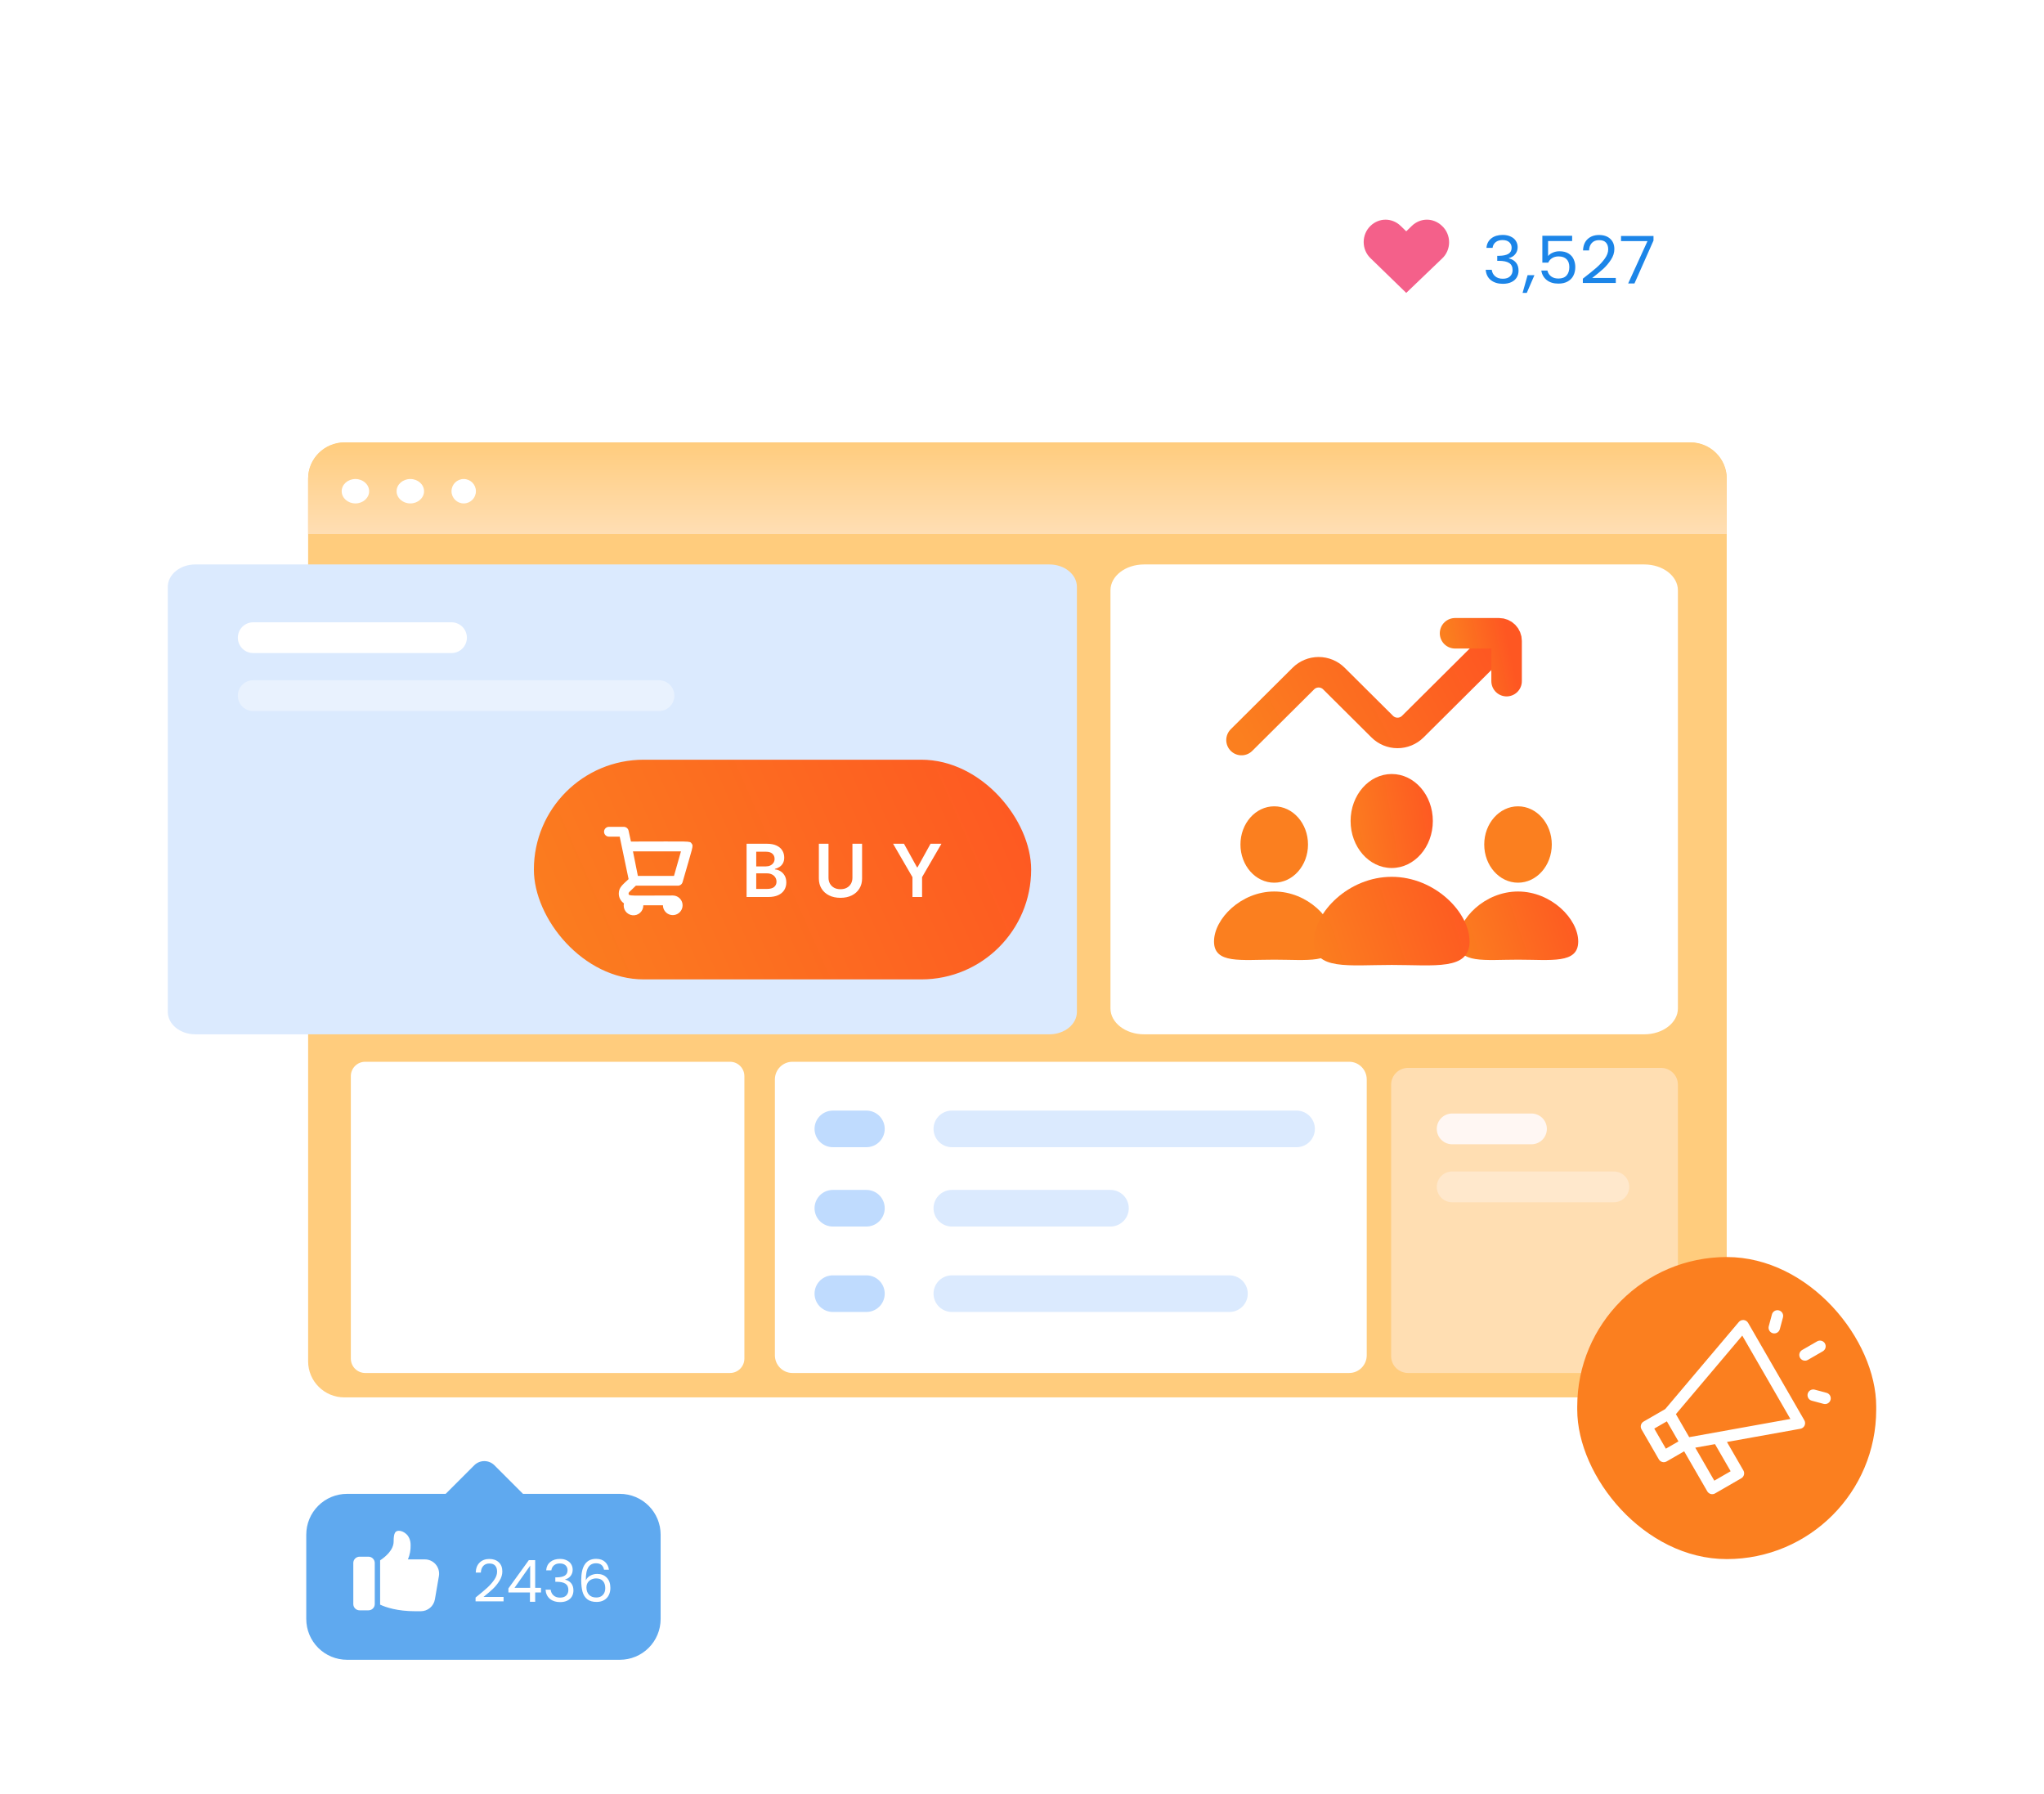
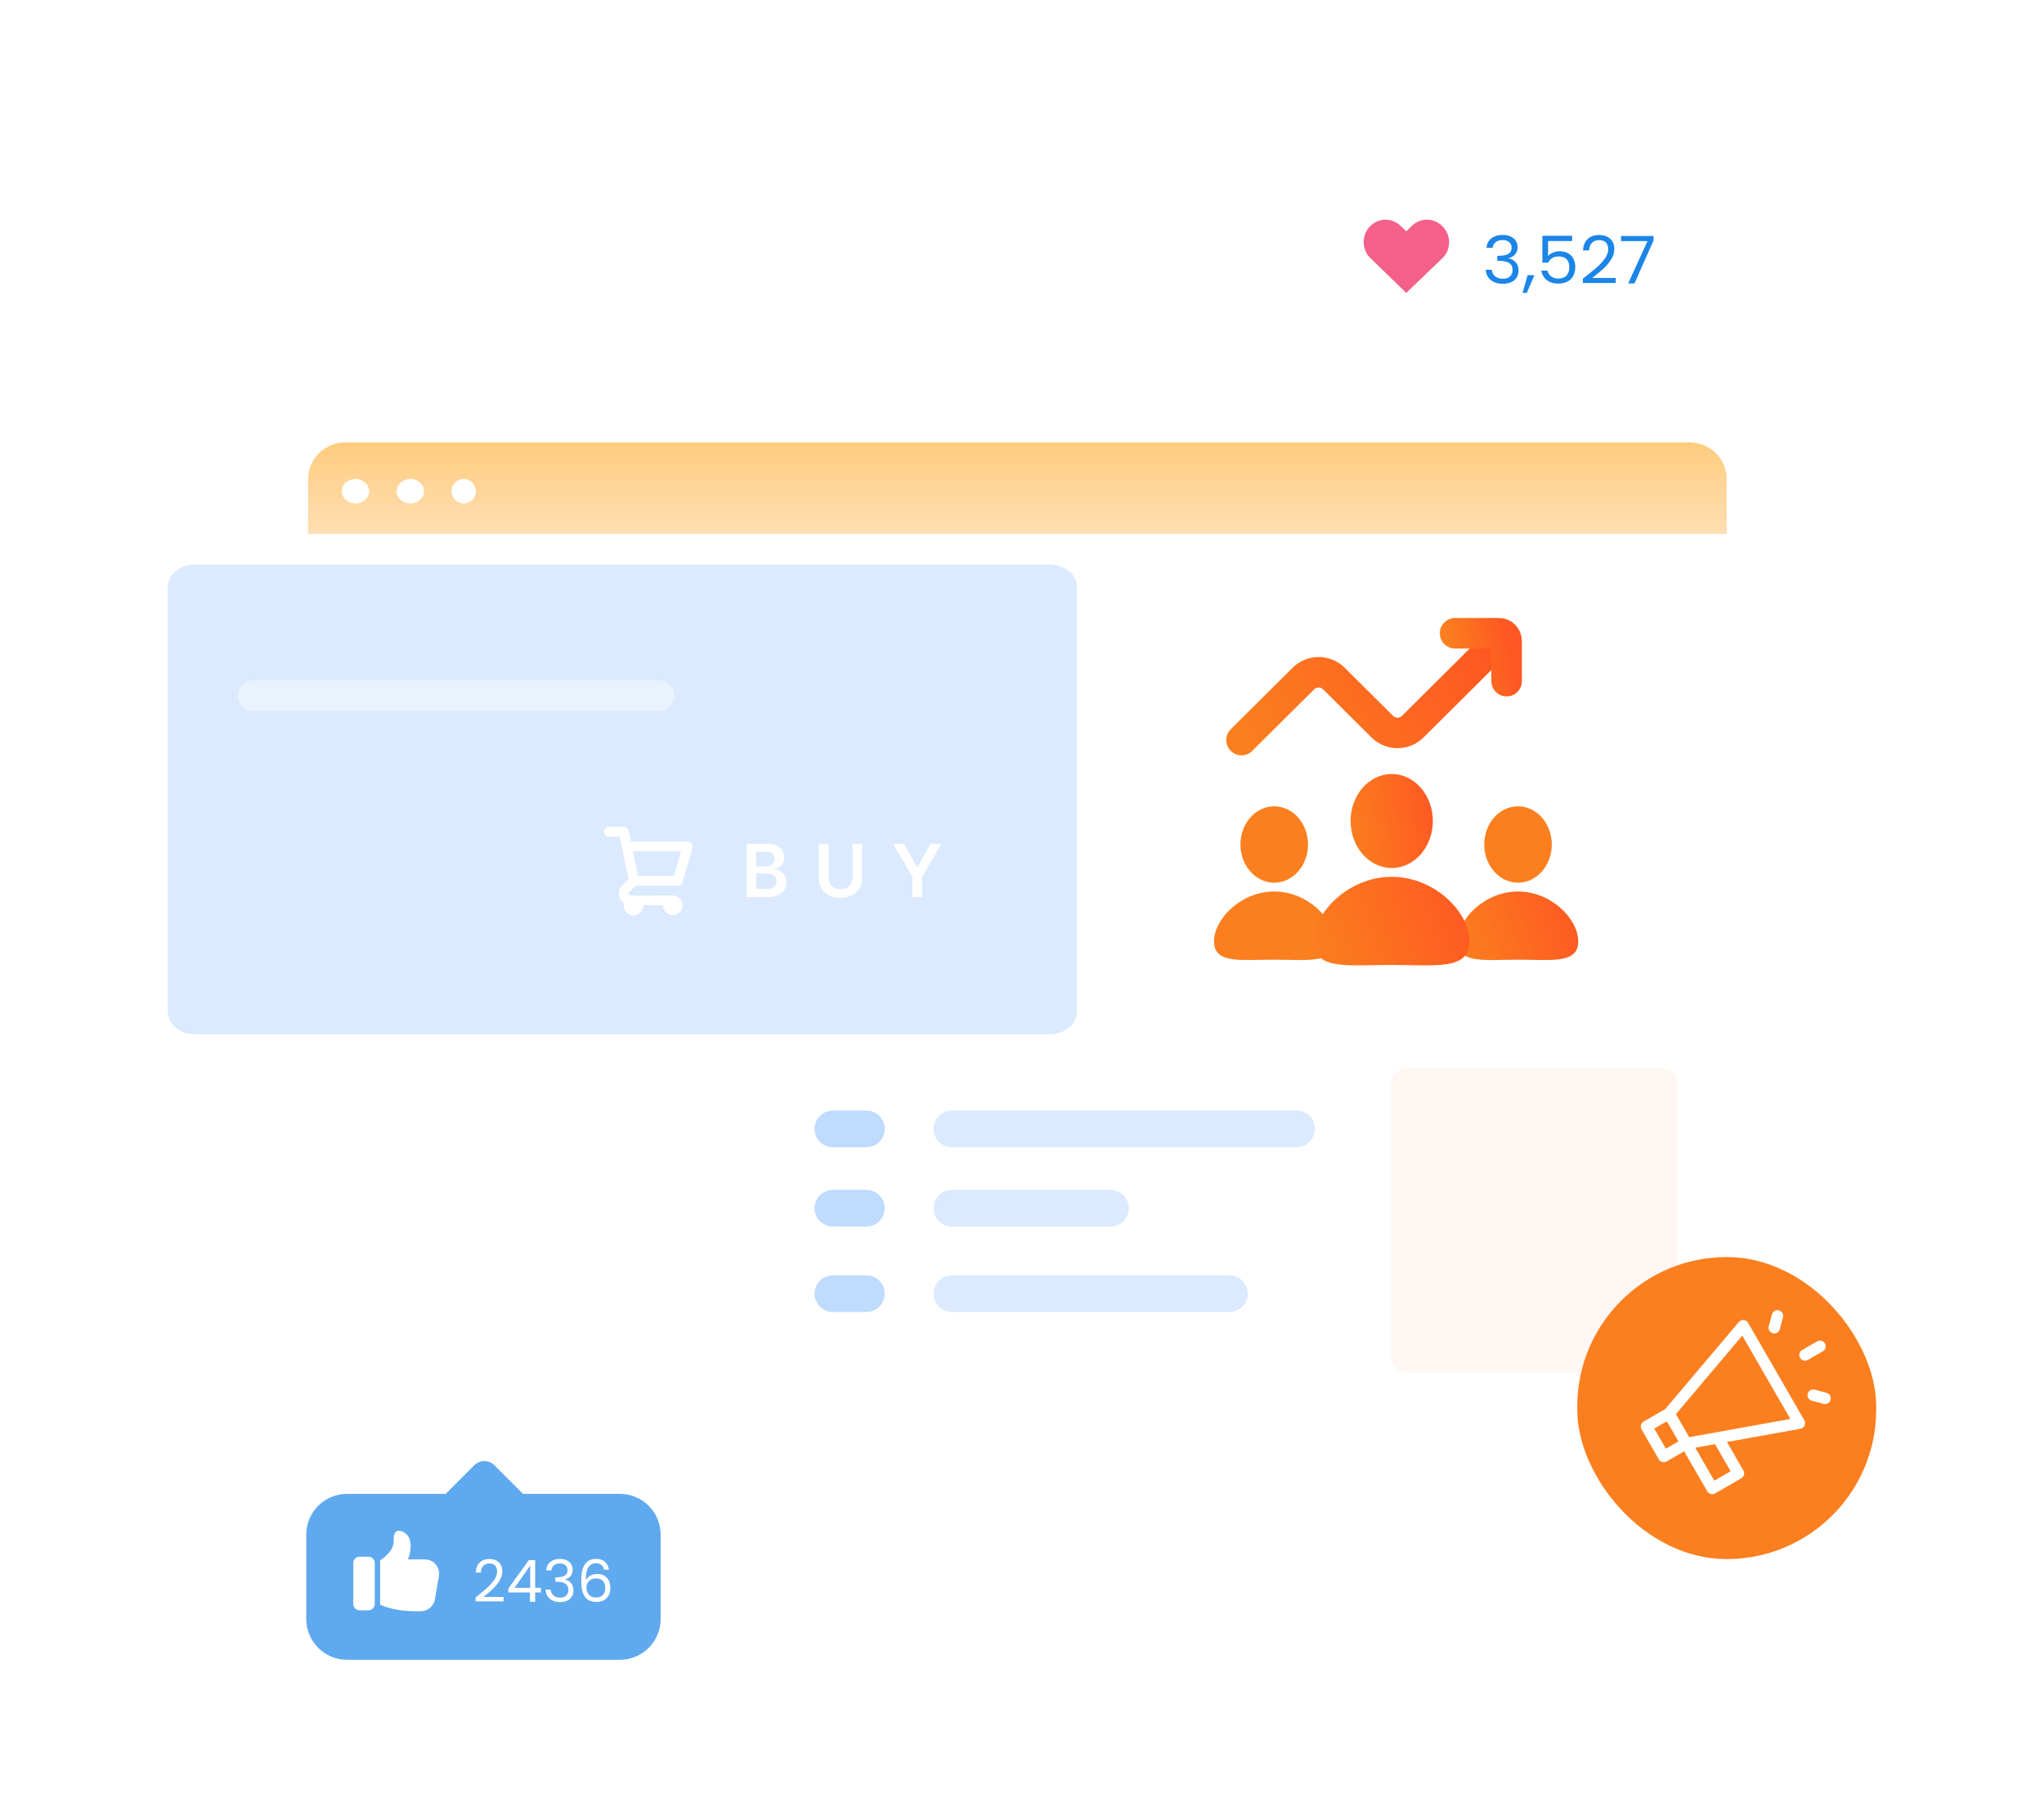
<svg xmlns="http://www.w3.org/2000/svg" width="670" height="588" viewBox="0 0 670 588" fill="none">
  <g filter="url(#filter0_d_74_5024)">
-     <path d="M554.131 141H112.87C106.314 141 101 146.294 101 152.823V442.177C101 448.707 106.314 454 112.87 454H554.131C560.687 454 566 448.707 566 442.177V152.823C566 146.294 560.687 141 554.131 141Z" fill="#FFCC7D" />
    <path d="M239.297 344H119.704C117.105 344 115 346.11 115 348.713V441.287C115 443.89 117.105 446 119.704 446H239.297C241.895 446 244 443.89 244 441.287V348.713C244 346.11 241.895 344 239.297 344Z" fill="white" />
    <path d="M442.251 344H259.749C256.574 344 254 346.595 254 349.798V440.201C254 443.405 256.574 446 259.749 446H442.251C445.426 446 448 443.405 448 440.201V349.798C448 346.595 445.426 344 442.251 344Z" fill="white" />
    <path d="M343.985 181H64.015C59.036 181 55 184.295 55 188.36V327.641C55 331.706 59.036 335 64.015 335H343.985C348.964 335 353 331.706 353 327.641V188.36C353 184.295 348.964 181 343.985 181Z" fill="#DBEAFE" />
    <path d="M273 366H284" stroke="#BFDBFE" stroke-width="12" stroke-miterlimit="10" stroke-linecap="round" />
    <path d="M312 366H425" stroke="#DBEAFE" stroke-width="12" stroke-miterlimit="10" stroke-linecap="round" />
    <path d="M273 392H284" stroke="#BFDBFE" stroke-width="12" stroke-miterlimit="10" stroke-linecap="round" />
    <path d="M312 392H364" stroke="#DBEAFE" stroke-width="12" stroke-miterlimit="10" stroke-linecap="round" />
    <path d="M273 420H284" stroke="#BFDBFE" stroke-width="12" stroke-miterlimit="10" stroke-linecap="round" />
    <path d="M312 420H403" stroke="#DBEAFE" stroke-width="12" stroke-miterlimit="10" stroke-linecap="round" />
-     <path d="M83 205H148" stroke="white" stroke-width="10.083" stroke-miterlimit="10" stroke-linecap="round" />
    <path opacity="0.4" d="M83 224H216" stroke="white" stroke-width="10.083" stroke-miterlimit="10" stroke-linecap="round" />
    <path d="M476 366H502" stroke="white" stroke-width="10.083" stroke-miterlimit="10" stroke-linecap="round" />
    <path opacity="0.4" d="M476 385H529" stroke="white" stroke-width="10.083" stroke-miterlimit="10" stroke-linecap="round" />
    <path d="M113.236 141H553.765C557.01 141 560.122 142.261 562.417 144.506C564.711 146.75 566 149.795 566 152.969V171H101V152.969C101 149.795 102.289 146.75 104.584 144.506C106.878 142.261 109.99 141 113.236 141Z" fill="url(#paint0_linear_74_5024)" />
    <path d="M550.127 48H443.874C441.789 48 439.725 48.409 437.799 49.203C435.873 49.996 434.124 51.16 432.649 52.626C431.175 54.094 430.006 55.835 429.208 57.751C428.411 59.668 428 61.722 428 63.796V96.507C428 98.582 428.411 100.636 429.208 102.552C430.006 104.469 431.175 106.211 432.649 107.677C434.124 109.145 435.873 110.308 437.799 111.102C439.725 111.896 441.79 112.304 443.874 112.304H481.596L492.722 123.38C493.765 124.417 495.177 125 496.653 125C498.129 125 499.541 124.417 500.584 123.38L511.711 112.304H550.127C554.335 112.304 558.379 110.64 561.352 107.677C564.332 104.715 566 100.697 566 96.507V63.796C566 59.607 564.332 55.589 561.352 52.626C558.379 49.664 554.335 48 550.127 48Z" fill="white" />
    <path d="M472.646 70.019C471.305 68.72 469.548 68 467.724 68C465.9 68 464.143 68.72 462.801 70.019L460.948 71.813L459.093 70.019C457.753 68.72 455.995 68 454.17 68C452.346 68 450.588 68.72 449.247 70.019C448.54 70.69 447.974 71.509 447.587 72.423C447.2 73.338 447 74.327 447 75.327C447 76.327 447.2 77.316 447.587 78.231C447.974 79.145 448.54 79.964 449.247 80.635L460.948 92L472.646 80.785C473.384 80.118 473.981 79.291 474.383 78.363C474.792 77.434 475 76.424 475 75.402C475 74.38 474.792 73.37 474.383 72.441C473.981 71.512 473.384 70.685 472.646 70.019Z" fill="#F4608A" />
    <path d="M487.246 77.231C487.352 75.908 487.886 74.871 488.842 74.122C489.799 73.374 491.043 73 492.569 73C493.589 73 494.467 73.18 495.199 73.54C495.951 73.885 496.514 74.36 496.886 74.964C497.273 75.569 497.47 76.253 497.47 77.016C497.47 77.908 497.203 78.678 496.661 79.326C496.134 79.974 495.445 80.391 494.594 80.579V80.686C495.564 80.916 496.338 81.37 496.907 82.046C497.477 82.723 497.765 83.608 497.765 84.702C497.765 85.522 497.568 86.264 497.174 86.926C496.788 87.574 496.204 88.085 495.424 88.459C494.643 88.833 493.708 89.02 492.618 89.02C491.029 89.02 489.728 88.625 488.709 87.833C487.689 87.026 487.12 85.89 487 84.421H488.976C489.081 85.285 489.447 85.991 490.08 86.537C490.706 87.084 491.549 87.358 492.597 87.358C493.645 87.358 494.439 87.099 494.974 86.581C495.529 86.048 495.81 85.364 495.81 84.53C495.81 83.45 495.431 82.673 494.685 82.198C493.933 81.722 492.801 81.485 491.289 81.485H490.776V79.844H491.317C492.688 79.83 493.736 79.614 494.439 79.197C495.142 78.765 495.494 78.103 495.494 77.21C495.494 76.447 495.234 75.835 494.706 75.375C494.2 74.914 493.462 74.684 492.506 74.684C491.578 74.684 490.825 74.914 490.256 75.375C489.686 75.835 489.349 76.454 489.25 77.231H487.246ZM502.968 86.192L500.458 92H499.087L500.725 86.192H502.968ZM515.33 75.008H507.448V79.93C507.792 79.47 508.298 79.096 508.973 78.808C509.648 78.505 510.373 78.355 511.153 78.355C512.398 78.355 513.41 78.606 514.184 79.11C514.964 79.599 515.52 80.24 515.85 81.032C516.195 81.809 516.363 82.637 516.363 83.515C516.363 84.551 516.166 85.479 515.759 86.3C515.358 87.12 514.732 87.768 513.895 88.243C513.073 88.718 512.046 88.956 510.816 88.956C509.248 88.956 507.975 88.567 506.997 87.789C506.027 87.012 505.429 85.976 505.226 84.68H507.222C507.419 85.501 507.827 86.141 508.46 86.602C509.086 87.063 509.88 87.293 510.837 87.293C512.025 87.293 512.911 86.955 513.516 86.278C514.113 85.587 514.409 84.68 514.409 83.558C514.409 82.435 514.113 81.571 513.516 80.967C512.911 80.348 512.032 80.039 510.865 80.039C510.07 80.039 509.374 80.226 508.769 80.6C508.186 80.96 507.764 81.456 507.49 82.09H505.563V73.28H515.33V75.008ZM518.838 87.336C520.737 85.868 522.228 84.666 523.303 83.73C524.386 82.781 525.293 81.794 526.025 80.772C526.777 79.736 527.15 78.722 527.15 77.728C527.15 76.793 526.911 76.058 526.432 75.526C525.968 74.979 525.209 74.706 524.161 74.706C523.142 74.706 522.347 75.015 521.778 75.634C521.222 76.238 520.927 77.052 520.878 78.073H518.902C518.965 76.462 519.471 75.216 520.428 74.339C521.391 73.46 522.628 73.022 524.14 73.022C525.68 73.022 526.904 73.432 527.797 74.252C528.711 75.073 529.168 76.202 529.168 77.642C529.168 78.836 528.795 80.003 528.05 81.139C527.311 82.263 526.475 83.256 525.532 84.119C524.59 84.968 523.381 85.962 521.911 87.099H529.639V88.74H518.838V87.336ZM542 74.835L535.756 88.912H533.689L540.024 75.029H531.354V73.345H542V74.835Z" fill="#1C85E8" />
    <path opacity="0.7" d="M113.751 540H203.185C204.94 540 206.677 539.655 208.299 538.983C209.919 538.313 211.393 537.328 212.633 536.088C213.874 534.848 214.858 533.375 215.53 531.754C216.201 530.133 216.547 528.396 216.547 526.642V498.978C216.547 497.224 216.201 495.487 215.53 493.866C214.858 492.246 213.874 490.772 212.633 489.532C211.393 488.292 209.919 487.308 208.299 486.636C206.677 485.965 204.94 485.619 203.185 485.619H171.437L162.068 476.252C161.191 475.375 160.001 474.883 158.761 474.883C157.521 474.883 156.331 475.375 155.454 476.252L146.085 485.619H113.751C110.207 485.619 106.809 487.027 104.303 489.532C101.797 492.037 100.39 495.435 100.39 498.978V526.642C100.39 530.185 101.797 533.583 104.303 536.088C106.809 538.593 110.207 540 113.751 540Z" fill="#1C85E8" />
    <path d="M155.883 519.609C157.499 518.312 158.764 517.25 159.68 516.423C160.596 515.583 161.366 514.712 161.99 513.809C162.626 512.893 162.943 511.996 162.943 511.119C162.943 510.292 162.74 509.643 162.333 509.173C161.938 508.69 161.296 508.447 160.405 508.447C159.54 508.447 158.866 508.721 158.383 509.268C157.912 509.802 157.657 510.521 157.619 511.424H155.94C155.991 510 156.424 508.9 157.237 508.123C158.052 507.347 159.101 506.96 160.386 506.96C161.697 506.96 162.734 507.322 163.497 508.047C164.273 508.772 164.661 509.771 164.661 511.043C164.661 512.099 164.343 513.128 163.707 514.133C163.084 515.126 162.371 516.003 161.57 516.766C160.768 517.517 159.744 518.394 158.497 519.399H165.062V520.849H155.883V519.609ZM166.649 517.93V516.614L173.347 507.341H175.427V516.423H177.336V517.93H175.427V521.002H173.71V517.93H166.649ZM173.786 509.154L168.653 516.423H173.786V509.154ZM179.032 510.68C179.121 509.509 179.573 508.594 180.387 507.933C181.201 507.271 182.257 506.94 183.555 506.94C184.42 506.94 185.164 507.099 185.787 507.418C186.423 507.723 186.9 508.142 187.219 508.677C187.549 509.211 187.715 509.815 187.715 510.489C187.715 511.278 187.486 511.958 187.028 512.531C186.583 513.103 185.997 513.472 185.272 513.637V513.733C186.099 513.936 186.755 514.337 187.238 514.935C187.721 515.533 187.963 516.315 187.963 517.282C187.963 518.006 187.797 518.661 187.467 519.247C187.136 519.819 186.64 520.271 185.978 520.601C185.317 520.932 184.521 521.098 183.593 521.098C182.245 521.098 181.137 520.747 180.272 520.048C179.407 519.335 178.924 518.331 178.823 517.034H180.501C180.591 517.796 180.902 518.42 181.437 518.903C181.971 519.387 182.684 519.628 183.574 519.628C184.464 519.628 185.139 519.399 185.596 518.941C186.067 518.47 186.303 517.866 186.303 517.129C186.303 516.175 185.985 515.488 185.348 515.068C184.712 514.648 183.752 514.438 182.467 514.438H182.028V512.989H182.486C183.656 512.976 184.54 512.785 185.139 512.416C185.737 512.034 186.035 511.449 186.035 510.661C186.035 509.987 185.813 509.446 185.367 509.039C184.935 508.632 184.312 508.428 183.497 508.428C182.709 508.428 182.073 508.632 181.589 509.039C181.106 509.446 180.82 509.993 180.73 510.68H179.032ZM197.998 510.489C197.718 509.077 196.847 508.371 195.384 508.371C194.251 508.371 193.405 508.81 192.846 509.688C192.286 510.553 192.012 511.984 192.025 513.98C192.317 513.319 192.801 512.804 193.475 512.435C194.162 512.053 194.926 511.863 195.765 511.863C197.076 511.863 198.118 512.27 198.895 513.084C199.684 513.898 200.078 515.024 200.078 516.461C200.078 517.326 199.906 518.102 199.562 518.789C199.232 519.475 198.723 520.023 198.036 520.429C197.362 520.836 196.541 521.04 195.575 521.04C194.264 521.04 193.24 520.747 192.502 520.162C191.764 519.577 191.249 518.77 190.956 517.739C190.664 516.709 190.517 515.437 190.517 513.923C190.517 509.255 192.146 506.921 195.403 506.921C196.65 506.921 197.629 507.259 198.342 507.933C199.054 508.607 199.474 509.459 199.6 510.489H197.998ZM195.403 513.332C194.855 513.332 194.34 513.447 193.857 513.675C193.373 513.892 192.979 514.228 192.674 514.687C192.381 515.132 192.235 515.679 192.235 516.327C192.235 517.294 192.514 518.082 193.075 518.693C193.635 519.291 194.435 519.59 195.479 519.59C196.369 519.59 197.076 519.316 197.597 518.77C198.132 518.21 198.399 517.46 198.399 516.518C198.399 515.526 198.144 514.75 197.635 514.19C197.126 513.618 196.382 513.332 195.403 513.332Z" fill="white" />
    <path d="M117.859 523.793H120.789C121.333 523.793 121.854 523.576 122.238 523.192C122.623 522.808 122.84 522.286 122.841 521.743V508.267C122.84 507.723 122.623 507.202 122.238 506.817C121.854 506.433 121.333 506.217 120.789 506.216H117.859C117.315 506.217 116.794 506.433 116.41 506.817C116.025 507.202 115.808 507.723 115.808 508.267V521.743C115.808 522.286 116.025 522.808 116.41 523.192C116.794 523.576 117.315 523.793 117.859 523.793Z" fill="white" />
    <path d="M130.788 497.72C129.616 497.72 129.03 498.306 129.03 501.236C129.03 504.02 126.333 506.26 124.599 507.415V521.931C126.475 522.8 130.231 524.086 136.062 524.086H137.937C139.043 524.087 140.113 523.697 140.958 522.985C141.803 522.273 142.369 521.285 142.556 520.196L143.868 512.579C143.985 511.906 143.953 511.216 143.774 510.557C143.596 509.897 143.276 509.285 142.836 508.762C142.396 508.24 141.847 507.82 141.228 507.532C140.608 507.244 139.934 507.095 139.251 507.095H133.718C134.341 505.612 134.641 504.015 134.597 502.408C134.597 498.892 131.96 497.721 130.788 497.721V497.72Z" fill="white" />
    <path opacity="0.5" d="M544.434 346H461.566C458.492 346 456 348.466 456 351.507V440.493C456 443.534 458.492 446 461.566 446H544.434C547.508 446 550 443.534 550 440.493V351.507C550 348.466 547.508 346 544.434 346Z" fill="#FFF0E9" />
    <path d="M538.987 181H375.013C368.931 181 364 184.797 364 189.481V326.519C364 331.203 368.931 335 375.013 335H538.987C545.069 335 550 331.203 550 326.519V189.481C550 184.797 545.069 181 538.987 181Z" fill="white" />
    <path d="M116.5 161C118.985 161 121 159.209 121 157C121 154.791 118.985 153 116.5 153C114.015 153 112 154.791 112 157C112 159.209 114.015 161 116.5 161Z" fill="white" />
    <path d="M134.5 161C136.985 161 139 159.209 139 157C139 154.791 136.985 153 134.5 153C132.015 153 130 154.791 130 157C130 159.209 132.015 161 134.5 161Z" fill="white" />
    <path d="M152 161C154.209 161 156 159.209 156 157C156 154.791 154.209 153 152 153C149.791 153 148 154.791 148 157C148 159.209 149.791 161 152 161Z" fill="white" />
-     <rect x="175" y="245" width="163" height="72" rx="36" fill="url(#paint1_linear_74_5024)" />
    <path d="M206.045 268.286C205.97 267.918 205.767 267.587 205.473 267.352C205.179 267.117 204.812 266.993 204.436 267H199.609C199.182 267 198.773 267.17 198.471 267.471C198.17 267.773 198 268.181 198 268.608C198 269.034 198.17 269.443 198.471 269.744C198.773 270.046 199.182 270.215 199.609 270.215H203.133L206.045 284.134C204.178 285.918 202.827 286.818 202.827 288.86C202.826 289.492 202.979 290.116 203.273 290.676C203.568 291.236 203.994 291.716 204.516 292.074C204.416 292.518 204.41 292.978 204.501 293.425C204.591 293.871 204.776 294.293 205.042 294.662C205.308 295.032 205.65 295.341 206.044 295.568C206.439 295.796 206.877 295.938 207.33 295.984C207.784 296.03 208.242 295.979 208.674 295.834C209.106 295.69 209.503 295.456 209.838 295.147C210.172 294.838 210.438 294.462 210.616 294.043C210.794 293.624 210.881 293.172 210.872 292.717H217.308C217.308 293.353 217.496 293.974 217.85 294.503C218.204 295.032 218.706 295.444 219.294 295.687C219.882 295.93 220.529 295.994 221.153 295.87C221.778 295.746 222.351 295.44 222.801 294.99C223.251 294.541 223.558 293.968 223.682 293.344C223.806 292.721 223.742 292.074 223.499 291.487C223.255 290.9 222.843 290.398 222.313 290.044C221.784 289.691 221.162 289.503 220.526 289.503C206.238 289.503 206.045 289.776 206.045 288.86C206.045 288.49 206.045 288.554 208.426 286.288H222.135C222.496 286.301 222.851 286.193 223.143 285.98C223.435 285.767 223.646 285.462 223.744 285.115C227.138 273.237 227.364 273.349 226.704 272.465C226.044 271.581 226.817 271.822 206.817 271.822L206.045 268.286ZM223.213 275.037L220.928 283.073H209.086L207.477 275.037H223.213Z" fill="white" />
    <path d="M244.722 290V272.545H251.403C252.665 272.545 253.713 272.744 254.548 273.142C255.389 273.534 256.017 274.071 256.432 274.753C256.852 275.435 257.062 276.207 257.062 277.071C257.062 277.781 256.926 278.389 256.653 278.895C256.381 279.395 256.014 279.801 255.554 280.114C255.094 280.426 254.58 280.651 254.011 280.787V280.957C254.631 280.991 255.224 281.182 255.793 281.528C256.366 281.869 256.835 282.352 257.199 282.977C257.563 283.602 257.744 284.358 257.744 285.244C257.744 286.148 257.526 286.96 257.088 287.682C256.651 288.398 255.991 288.963 255.111 289.378C254.23 289.793 253.122 290 251.787 290H244.722ZM247.884 287.358H251.284C252.432 287.358 253.259 287.139 253.764 286.702C254.276 286.259 254.531 285.69 254.531 284.997C254.531 284.48 254.403 284.014 254.148 283.599C253.892 283.179 253.528 282.849 253.057 282.611C252.585 282.366 252.023 282.244 251.369 282.244H247.884V287.358ZM247.884 279.969H251.011C251.557 279.969 252.048 279.869 252.486 279.67C252.923 279.466 253.267 279.179 253.517 278.81C253.773 278.435 253.901 277.991 253.901 277.48C253.901 276.804 253.662 276.247 253.185 275.81C252.713 275.372 252.011 275.153 251.08 275.153H247.884V279.969ZM279.418 272.545H282.58V283.949C282.58 285.199 282.284 286.298 281.693 287.247C281.108 288.196 280.284 288.937 279.222 289.472C278.159 290 276.918 290.264 275.497 290.264C274.071 290.264 272.827 290 271.764 289.472C270.702 288.937 269.878 288.196 269.293 287.247C268.708 286.298 268.415 285.199 268.415 283.949V272.545H271.577V283.685C271.577 284.412 271.736 285.06 272.054 285.628C272.378 286.196 272.833 286.642 273.418 286.966C274.003 287.284 274.696 287.443 275.497 287.443C276.299 287.443 276.992 287.284 277.577 286.966C278.168 286.642 278.622 286.196 278.941 285.628C279.259 285.06 279.418 284.412 279.418 283.685V272.545ZM292.743 272.545H296.314L300.584 280.267H300.755L305.025 272.545H308.596L302.246 283.489V290H299.093V283.489L292.743 272.545Z" fill="white" />
    <ellipse cx="417.678" cy="272.79" rx="11.072" ry="12.516" fill="#FB7F1F" />
    <path d="M437.415 304.579C437.415 311.983 428.578 310.537 417.678 310.537C406.778 310.537 397.941 311.983 397.941 304.579C397.941 297.175 406.778 288.194 417.678 288.194C428.578 288.194 437.415 297.175 437.415 304.579Z" fill="#FB7F1F" />
    <ellipse cx="497.587" cy="272.79" rx="11.072" ry="12.516" fill="#FB7F1F" />
    <path d="M517.324 304.579C517.324 311.983 508.487 310.537 497.587 310.537C486.687 310.537 477.851 311.983 477.851 304.579C477.851 297.175 486.687 288.194 497.587 288.194C508.487 288.194 517.324 297.175 517.324 304.579Z" fill="url(#paint2_linear_74_5024)" />
    <ellipse cx="456.189" cy="265.088" rx="13.479" ry="15.404" fill="url(#paint3_linear_74_5024)" />
    <path d="M481.702 304.561C481.702 314.132 470.279 312.263 456.188 312.263C442.098 312.263 430.675 314.132 430.675 304.561C430.675 294.99 442.098 283.381 456.188 283.381C470.279 283.381 481.702 294.99 481.702 304.561Z" fill="url(#paint4_linear_74_5024)" />
    <path d="M406.953 238.558L427.234 218.393C428.559 217.074 430.357 216.334 432.232 216.334C434.107 216.334 435.905 217.074 437.232 218.393L453.092 234.164C454.419 235.482 456.217 236.223 458.092 236.223C459.967 236.223 461.765 235.482 463.092 234.164L489.017 208.387" stroke="url(#paint5_linear_74_5024)" stroke-width="10" stroke-miterlimit="10" stroke-linecap="round" />
    <path d="M476.949 203.56H491.383C492.036 203.56 492.661 203.822 493.123 204.288C493.585 204.755 493.844 205.386 493.844 206.046V219.248" stroke="url(#paint6_linear_74_5024)" stroke-width="10" stroke-miterlimit="10" stroke-linecap="round" />
    <rect x="517" y="408" width="98" height="99" rx="49" fill="url(#paint7_linear_74_5024)" />
    <path d="M592.594 441.715L597.506 438.879C597.936 438.63 598.249 438.221 598.377 437.741C598.505 437.262 598.437 436.752 598.189 436.322C597.941 435.893 597.533 435.579 597.054 435.45C596.575 435.321 596.064 435.388 595.634 435.635L590.721 438.472C590.291 438.72 589.977 439.129 589.849 439.608C589.72 440.088 589.788 440.599 590.036 441.03C590.284 441.459 590.693 441.773 591.173 441.902C591.652 442.031 592.163 441.963 592.594 441.715Z" fill="white" />
    <path d="M573.008 429.571C572.857 429.311 572.646 429.091 572.393 428.929C572.14 428.768 571.852 428.669 571.552 428.643C571.253 428.616 570.952 428.661 570.673 428.776C570.396 428.89 570.149 429.07 569.956 429.299L545.844 457.83L538.757 461.921C538.327 462.17 538.014 462.579 537.885 463.059C537.757 463.538 537.824 464.049 538.072 464.479L543.745 474.305C543.993 474.735 544.402 475.049 544.882 475.177C545.362 475.306 545.873 475.239 546.303 474.99L552.05 471.672L559.624 484.788C559.746 485.002 559.91 485.188 560.105 485.338C560.3 485.487 560.523 485.598 560.76 485.661C560.998 485.725 561.245 485.741 561.49 485.709C561.733 485.677 561.968 485.597 562.181 485.474L570.778 480.51C570.992 480.387 571.178 480.224 571.327 480.029C571.477 479.833 571.587 479.611 571.651 479.373C571.715 479.136 571.73 478.888 571.699 478.644C571.666 478.401 571.587 478.165 571.464 477.952L566.074 468.616L590.154 464.283C590.449 464.23 590.728 464.106 590.966 463.923C591.204 463.739 591.394 463.501 591.521 463.229C591.647 462.956 591.706 462.657 591.693 462.357C591.68 462.057 591.594 461.764 591.444 461.504L573.008 429.571ZM546.052 470.811L542.252 464.228L546.377 461.846L550.178 468.429L546.052 470.811ZM567.284 478.203L561.93 481.295L555.689 470.485L562.156 469.321L567.284 478.203ZM553.699 467.038L549.343 459.492L571.096 433.751L586.868 461.069L553.699 467.038Z" fill="white" />
    <path d="M598.714 452.504L594.839 451.465C594.602 451.401 594.354 451.386 594.11 451.417C593.867 451.45 593.631 451.529 593.419 451.652C593.205 451.775 593.019 451.939 592.869 452.134C592.72 452.329 592.61 452.552 592.546 452.79C592.482 453.027 592.466 453.275 592.499 453.519C592.531 453.762 592.61 453.997 592.733 454.21C592.856 454.423 593.02 454.61 593.215 454.76C593.41 454.909 593.633 455.019 593.87 455.083L597.745 456.121C597.982 456.185 598.23 456.201 598.474 456.169C598.717 456.137 598.953 456.057 599.165 455.934C599.379 455.811 599.565 455.647 599.715 455.452C599.865 455.257 599.975 455.034 600.038 454.797C600.102 454.559 600.118 454.312 600.086 454.068C600.054 453.824 599.974 453.589 599.851 453.376C599.728 453.163 599.565 452.976 599.369 452.827C599.174 452.677 598.951 452.567 598.714 452.504Z" fill="white" />
    <path d="M581.106 432.975C581.586 433.104 582.097 433.036 582.527 432.788C582.958 432.54 583.271 432.131 583.4 431.651L584.438 427.777C584.566 427.297 584.499 426.786 584.251 426.356C584.003 425.926 583.593 425.612 583.114 425.483C582.634 425.355 582.123 425.422 581.693 425.671C581.263 425.919 580.949 426.327 580.821 426.807L579.782 430.682C579.654 431.161 579.721 431.672 579.97 432.103C580.218 432.533 580.627 432.847 581.106 432.975Z" fill="white" />
  </g>
  <defs>
    <filter id="filter0_d_74_5024" x="-25" y="-21" width="720" height="638" filterUnits="userSpaceOnUse" color-interpolation-filters="sRGB">
      <feFlood flood-opacity="0" result="BackgroundImageFix" />
      <feColorMatrix in="SourceAlpha" type="matrix" values="0 0 0 0 0 0 0 0 0 0 0 0 0 0 0 0 0 0 127 0" result="hardAlpha" />
      <feOffset dy="4" />
      <feGaussianBlur stdDeviation="12.5" />
      <feComposite in2="hardAlpha" operator="out" />
      <feColorMatrix type="matrix" values="0 0 0 0 0.996 0 0 0 0 0.341 0 0 0 0 0.133 0 0 0 0.3 0" />
      <feBlend mode="normal" in2="BackgroundImageFix" result="effect1_dropShadow_74_5024" />
      <feBlend mode="normal" in="SourceGraphic" in2="effect1_dropShadow_74_5024" result="shape" />
    </filter>
    <linearGradient id="paint0_linear_74_5024" x1="333.5" y1="141" x2="333.5" y2="200.118" gradientUnits="userSpaceOnUse">
      <stop stop-color="#FFCC7D" />
      <stop offset="1" stop-color="#FFF0E9" />
    </linearGradient>
    <linearGradient id="paint1_linear_74_5024" x1="338" y1="245" x2="174.994" y2="316.986" gradientUnits="userSpaceOnUse">
      <stop stop-color="#FE5722" />
      <stop offset="1" stop-color="#FB7F1F" />
    </linearGradient>
    <linearGradient id="paint2_linear_74_5024" x1="517.324" y1="288.194" x2="475.113" y2="302.667" gradientUnits="userSpaceOnUse">
      <stop stop-color="#FE5722" />
      <stop offset="1" stop-color="#FB7F1F" />
    </linearGradient>
    <linearGradient id="paint3_linear_74_5024" x1="469.667" y1="249.684" x2="438.363" y2="255.027" gradientUnits="userSpaceOnUse">
      <stop stop-color="#FE5722" />
      <stop offset="1" stop-color="#FB7F1F" />
    </linearGradient>
    <linearGradient id="paint4_linear_74_5024" x1="481.702" y1="283.381" x2="427.136" y2="302.09" gradientUnits="userSpaceOnUse">
      <stop stop-color="#FE5722" />
      <stop offset="1" stop-color="#FB7F1F" />
    </linearGradient>
    <linearGradient id="paint5_linear_74_5024" x1="489.017" y1="208.387" x2="412.489" y2="248.992" gradientUnits="userSpaceOnUse">
      <stop stop-color="#FE5722" />
      <stop offset="1" stop-color="#FB7F1F" />
    </linearGradient>
    <linearGradient id="paint6_linear_74_5024" x1="493.844" y1="203.56" x2="474.506" y2="207.622" gradientUnits="userSpaceOnUse">
      <stop stop-color="#FE5722" />
      <stop offset="1" stop-color="#FB7F1F" />
    </linearGradient>
    <linearGradient id="paint7_linear_74_5024" x1="615" y1="408" x2="502.093" y2="429.802" gradientUnits="userSpaceOnUse">
      <stop stop-color="#FB7F1F" />
      <stop offset="1" stop-color="#FB7F1F" />
    </linearGradient>
  </defs>
</svg>